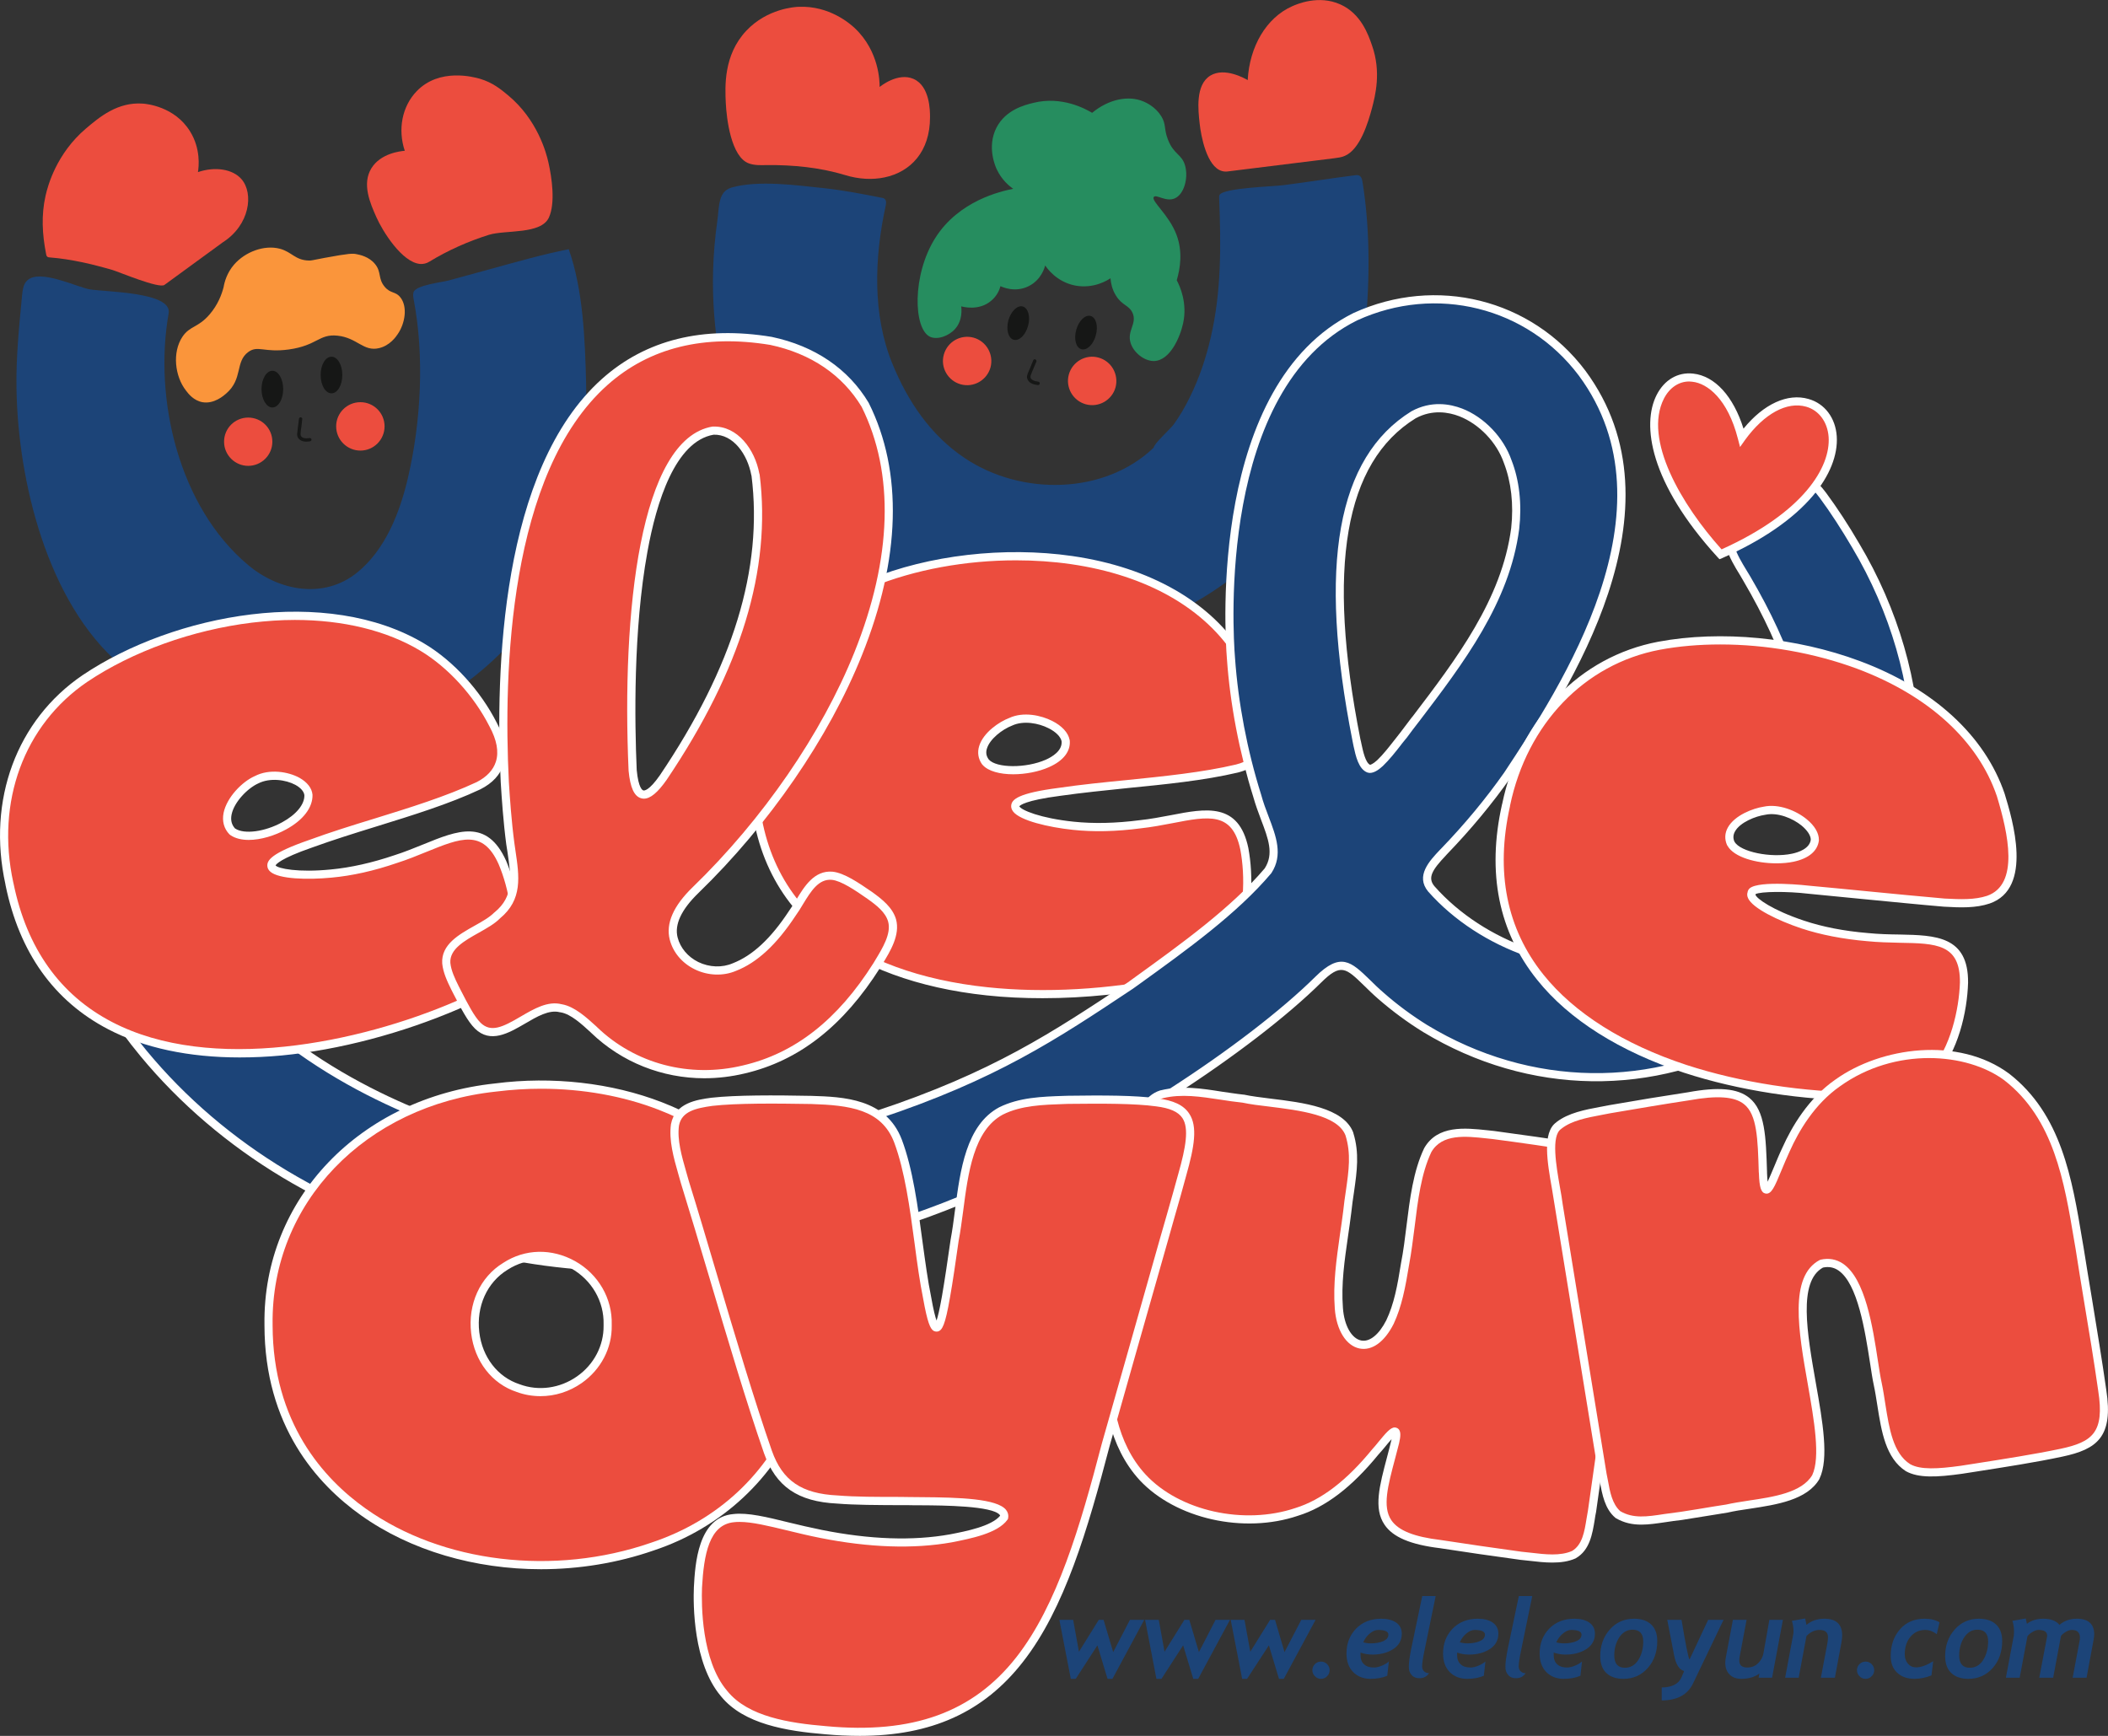
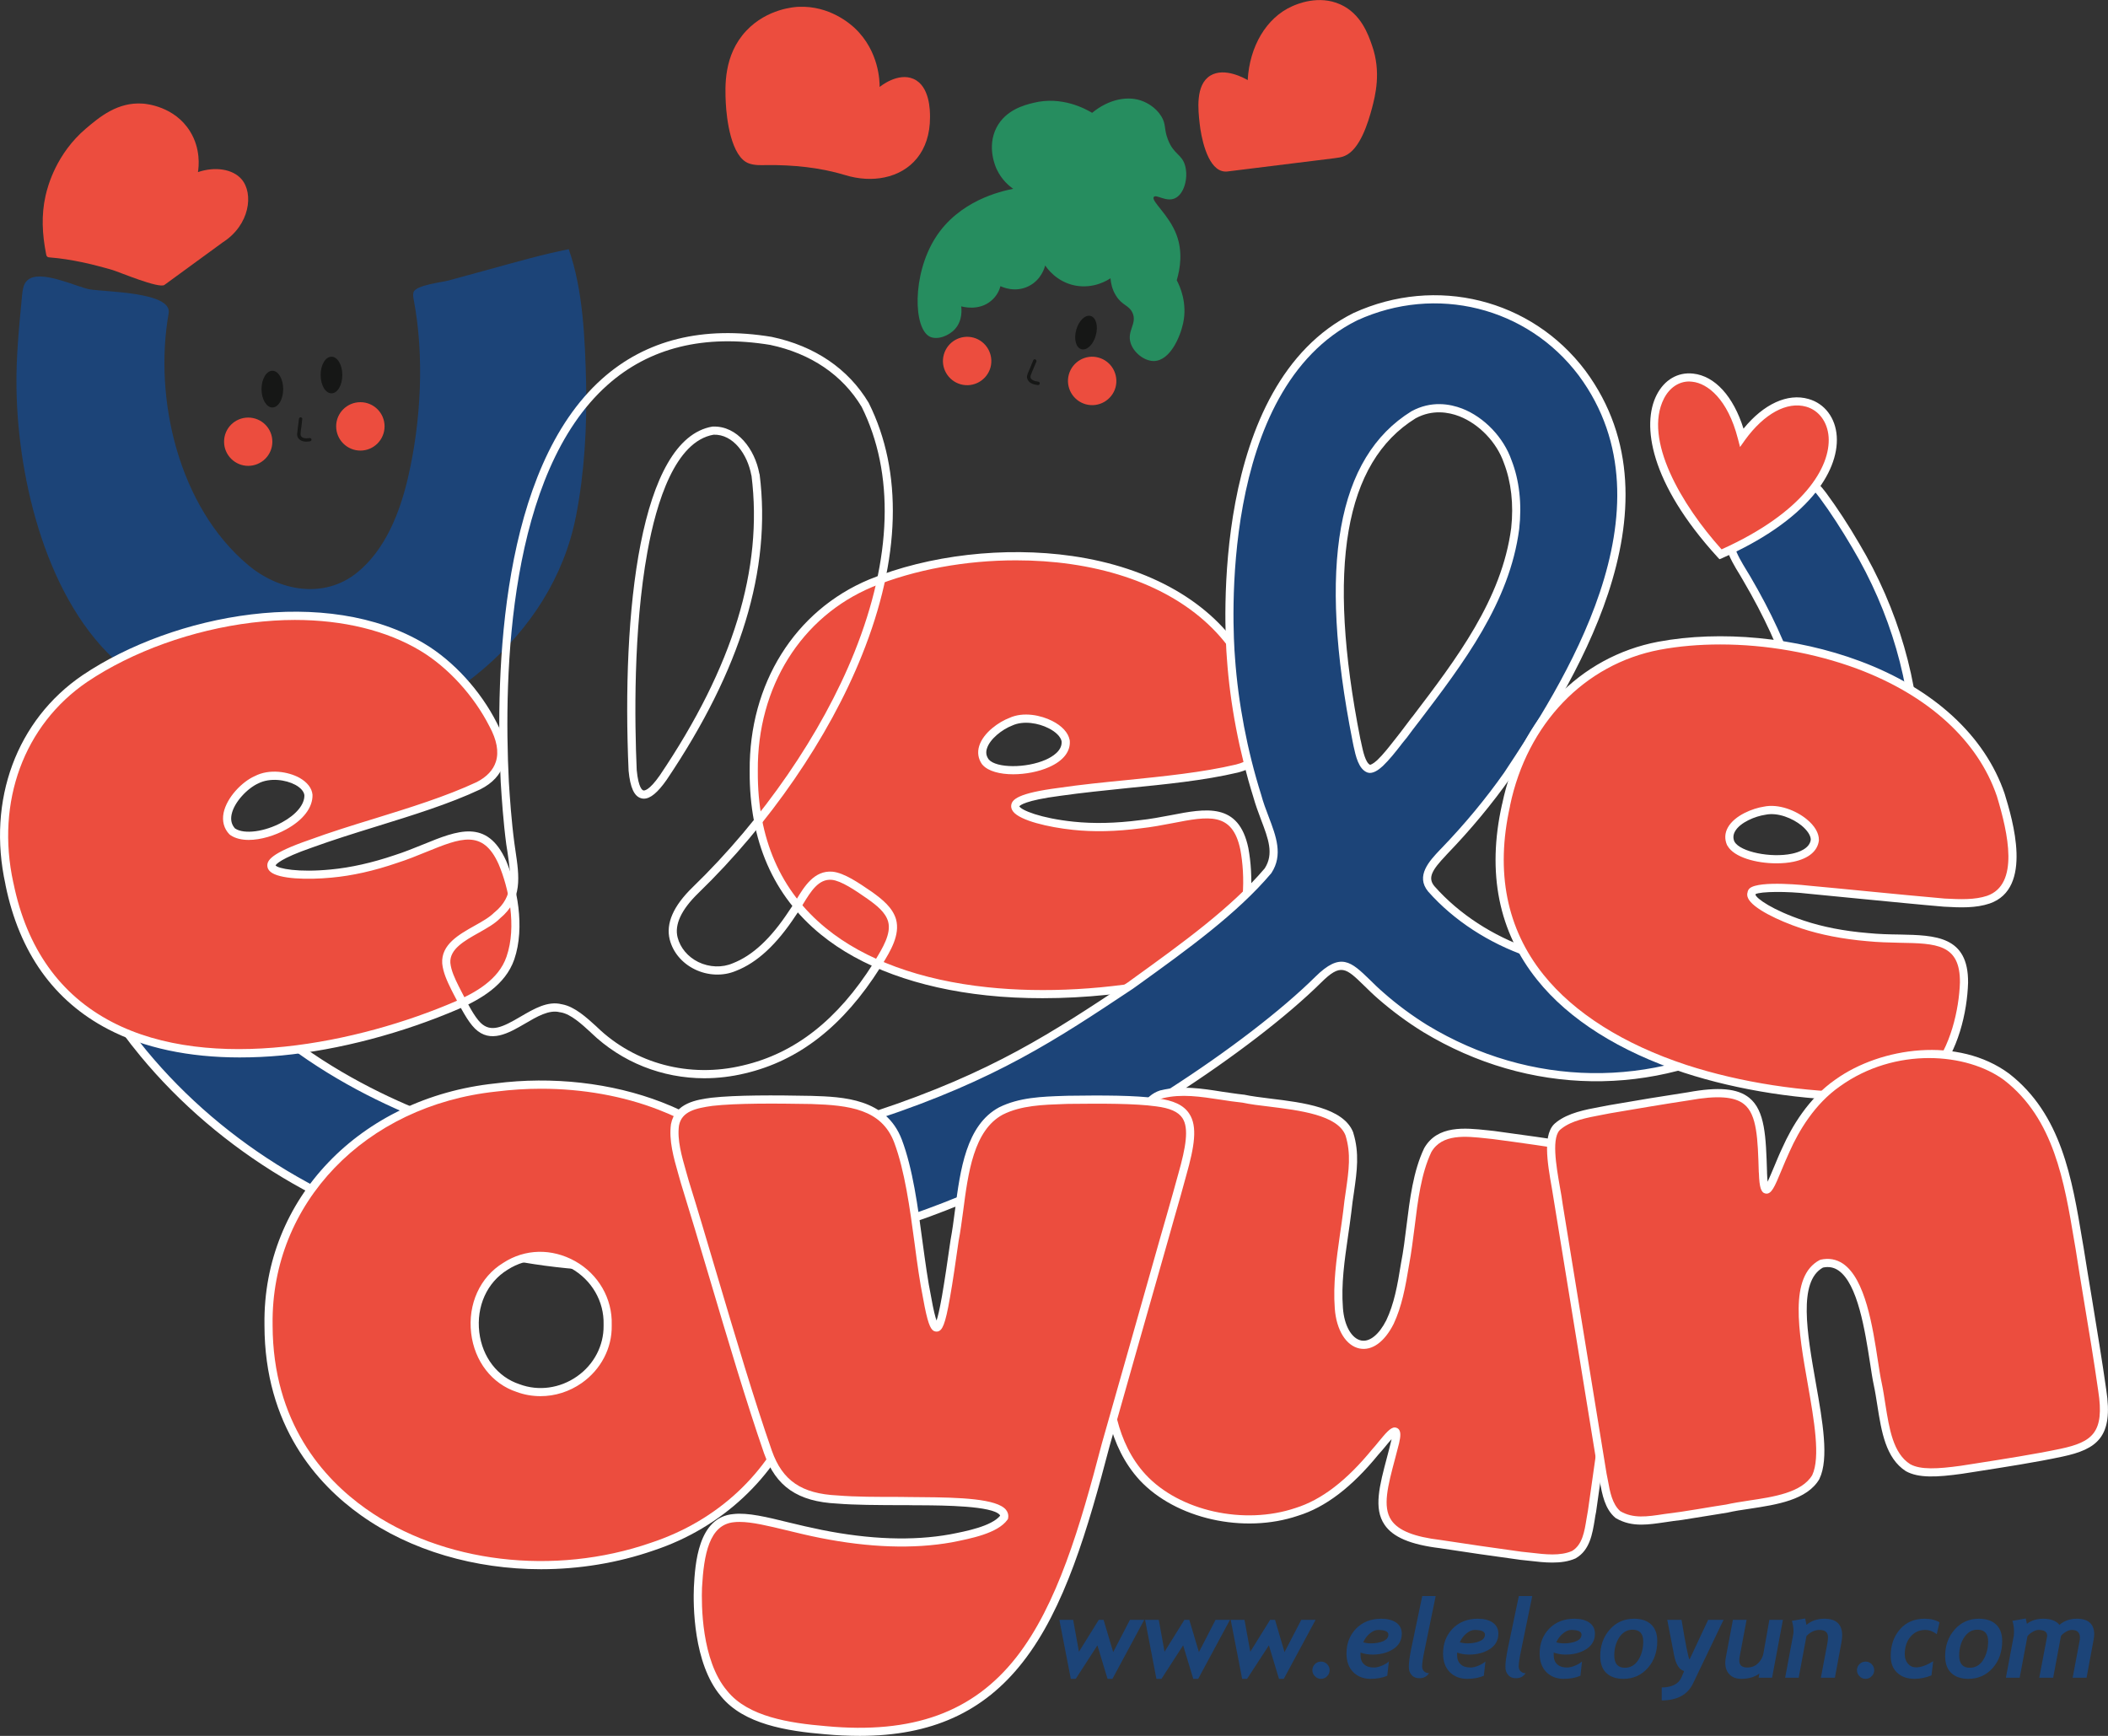
<svg xmlns="http://www.w3.org/2000/svg" xml:space="preserve" width="256.412mm" height="211.168mm" version="1.1" style="shape-rendering:geometricPrecision; text-rendering:geometricPrecision; image-rendering:optimizeQuality; fill-rule:evenodd; clip-rule:evenodd" viewBox="0 0 17113 14093">
  <rect x="0" y="0" width="17113" height="14093" fill="#333333" stroke="none" />
  <defs>
    <style type="text/css">
   
    .fil1 {fill:#161716;fill-rule:nonzero}
    .fil3 {fill:#1C4478;fill-rule:nonzero}
    .fil2 {fill:#268D5F;fill-rule:nonzero}
    .fil0 {fill:#EC4D3E;fill-rule:nonzero}
    .fil5 {fill:#FA953B;fill-rule:nonzero}
    .fil4 {fill:white;fill-rule:nonzero}
   
  </style>
  </defs>
  <g id="Layer_x0020_1">
    <g id="_2020151997104">
      <path class="fil0" d="M7662 2879c-29,104 33,212 137,241 105,29 213,-33 242,-137 28,-105 -33,-213 -138,-242 -104,-28 -212,33 -241,138z" />
      <path class="fil0" d="M8677 3040c-29,105 33,213 137,242 105,29 213,-33 242,-137 28,-105 -33,-213 -138,-242 -104,-29 -212,33 -241,137z" />
-       <path class="fil1" d="M8186 2601c-20,75 -1,145 43,157 44,13 97,-38 117,-113 21,-74 1,-144 -43,-157 -44,-12 -96,39 -117,113z" />
+       <path class="fil1" d="M8186 2601z" />
      <path class="fil1" d="M8737 2678c-21,75 -2,145 42,157 45,12 97,-38 117,-113 21,-74 2,-145 -42,-157 -44,-12 -97,39 -117,113z" />
      <path class="fil1" d="M8387 2927c-9,22 -18,44 -27,66 -5,11 -9,22 -14,33 -4,10 -8,20 -9,31 -1,20 11,38 26,49 18,13 40,17 61,20 7,1 14,-2 17,-10 2,-7 -3,-16 -10,-17 -28,-4 -77,-14 -63,-53 6,-18 14,-36 22,-54 8,-19 16,-39 24,-58 2,-7 -4,-15 -10,-17 -8,-2 -14,3 -17,10z" />
      <path class="fil2" d="M8389 835c-71,17 -224,56 -299,200 -81,157 -8,320 2,340 39,84 100,134 133,158 -99,19 -442,96 -633,400 -189,301 -177,737 -42,801 58,27 152,-5 204,-64 62,-70 52,-163 49,-183 12,3 143,40 243,-45 50,-41 69,-93 76,-119 12,6 118,56 229,0 103,-51 130,-153 134,-168 14,21 91,133 243,163 153,29 266,-45 287,-59 3,36 12,89 44,140 50,82 106,77 135,141 39,87 -46,144 -16,243 24,79 110,148 189,148 133,-2 215,-199 238,-308 35,-162 -25,-297 -52,-348 28,-95 50,-231 -2,-369 -62,-165 -209,-274 -184,-307 19,-25 101,45 173,10 73,-35 107,-162 82,-260 -26,-100 -93,-91 -141,-217 -34,-88 -12,-121 -54,-189 -48,-77 -123,-110 -141,-118 -126,-55 -289,-18 -420,91 -53,-32 -247,-139 -477,-81z" />
      <path class="fil0" d="M7181 1440c210,-44 370,-208 369,-490 0,-48 0,-252 -135,-310 -125,-54 -266,59 -274,66 0,-42 -2,-289 -202,-478 -39,-36 -205,-183 -455,-173 -30,1 -256,14 -426,195 -185,197 -172,453 -166,585 6,125 42,441 189,492 45,16 95,14 143,13 213,-2 432,19 636,81 110,34 222,40 321,19z" />
      <path class="fil0" d="M9919 1388c-122,-35 -169,-282 -180,-385 -12,-108 -36,-314 86,-389 117,-72 285,25 304,36 15,-272 150,-505 360,-599 36,-16 215,-96 393,-15 166,75 225,242 256,332 77,217 26,410 0,510 -32,119 -97,334 -220,387 -28,13 -60,16 -90,20 -288,36 -576,71 -864,107 -16,2 -31,0 -45,-4z" />
-       <path class="fil3" d="M5899 1541c-69,49 -62,156 -76,255 -19,132 -30,265 -34,399 -25,957 331,1898 1106,2488 122,92 252,175 388,245 406,210 866,316 1321,291 665,-37 1304,-360 1752,-853 401,-441 645,-1012 716,-1603 49,-413 56,-875 -11,-1286 -3,-20 -9,-44 -28,-52 -11,-5 -23,-4 -35,-2 -193,24 -386,56 -579,80 -73,11 -489,21 -519,80 -3,6 -3,13 -3,19 15,383 20,756 -67,1133 -39,170 -95,338 -173,494 -37,76 -80,149 -129,217 -24,34 -162,157 -162,188 -400,383 -1074,393 -1534,85 -278,-186 -462,-460 -587,-765 -165,-401 -146,-866 -55,-1283 4,-19 7,-43 -8,-56 -7,-7 -17,-9 -27,-10 -155,-31 -312,-61 -469,-78 -223,-23 -526,-66 -746,-5 -16,5 -29,11 -41,19z" />
      <path class="fil0" d="M8002 6188c118,135 675,53 649,-176 -25,-123 -284,-227 -446,-152 -118,45 -297,194 -207,324l4 4zm-1883 68c-5,-663 330,-1263 951,-1521 914,-376 2431,-324 2998,598 160,273 408,796 -28,907 -439,103 -975,120 -1438,189 -222,28 -358,67 -360,115 -8,60 208,133 471,160 179,19 364,11 543,-12 408,-43 755,-236 846,199 44,238 34,561 -94,781 -104,177 -311,248 -505,291 -1370,288 -3394,91 -3384,-1699l0 -8z" />
      <path class="fil4" d="M8025 6163l2 3c62,71 303,72 462,2 52,-23 137,-73 129,-151 -8,-36 -47,-76 -106,-105 -80,-41 -203,-64 -294,-22 -84,32 -183,111 -206,187 -10,31 -6,59 13,86zm200 123c-106,0 -202,-24 -248,-76l-6 -7c-30,-44 -38,-94 -22,-146 34,-111 164,-198 244,-228 116,-54 261,-21 349,24 78,39 130,95 141,153l1 2c10,90 -50,168 -168,220 -83,37 -191,58 -291,58zm24 -1737c-409,0 -823,75 -1167,216 -578,242 -935,813 -930,1491l0 8c-3,542 183,970 554,1272 313,256 766,422 1310,479 463,49 988,19 1480,-84 172,-38 383,-104 483,-276 130,-222 130,-547 90,-758 -64,-308 -258,-271 -551,-214 -83,16 -168,32 -259,42 -198,26 -383,30 -550,12 -199,-21 -427,-75 -484,-148 -15,-19 -17,-37 -16,-48 3,-50 54,-102 389,-145 175,-26 366,-45 549,-63 303,-31 615,-62 886,-126 101,-25 165,-75 197,-150 61,-146 -5,-391 -191,-707 -250,-408 -728,-681 -1345,-770 -145,-21 -295,-31 -445,-31zm217 3555c-156,0 -310,-7 -457,-23 -556,-59 -1022,-230 -1345,-494 -387,-315 -581,-761 -578,-1324l0 -7c-5,-705 367,-1300 971,-1552 482,-198 1097,-269 1647,-190 636,92 1131,377 1392,801 200,341 265,599 195,768 -40,94 -121,158 -242,189 -276,65 -591,96 -895,126 -183,19 -372,38 -547,63 -286,37 -327,78 -332,85 15,31 171,97 441,125 162,17 342,13 535,-12 89,-9 173,-26 255,-41 283,-55 550,-106 628,266 42,223 41,567 -97,804 -114,195 -342,267 -527,307 -342,72 -701,109 -1044,109z" />
      <path class="fil3" d="M14182 4699c340,581 504,1101 492,1554l880 0c1,-41 1,-82 1,-124l-1 -7c-2,-568 -176,-1169 -490,-1694 -87,-149 -176,-286 -265,-406 -71,-96 -156,-178 -293,-128 -155,65 -337,204 -424,323 -105,146 -11,299 71,434 10,16 20,32 29,48z" />
      <path class="fil4" d="M14707 6220l814 0c1,-33 1,-62 0,-90l0 -8c-2,-562 -175,-1157 -485,-1677 -87,-148 -175,-284 -263,-403 -76,-102 -145,-157 -255,-117 -149,62 -325,196 -409,311 -92,128 -9,265 72,398 10,16 20,32 29,48l0 0c334,570 501,1087 497,1538zm879 66l-946 0 0 -34c13,-446 -151,-963 -487,-1536 -9,-16 -19,-32 -28,-48 -84,-136 -187,-307 -70,-471 90,-123 278,-267 439,-334 158,-58 256,38 332,140 89,121 179,258 267,409 316,529 492,1136 495,1710l0 7c0,37 0,77 -1,125l-1 32z" />
      <path class="fil3" d="M11492 5839c-33,43 -65,86 -97,128 -14,18 -29,37 -44,56 -47,60 -96,123 -148,172 -37,35 -68,50 -89,46l-3 -1c-54,-22 -75,-120 -90,-191 -3,-15 -6,-29 -9,-41 -279,-1411 -127,-2275 464,-2641 147,-81 289,-55 382,-19 171,67 321,223 382,399 61,158 82,346 60,544 -77,588 -448,1076 -808,1548zm2217 2232l0 -399c-126,57 -262,100 -410,128 -560,129 -1267,-117 -1680,-584 -79,-96 -7,-186 95,-294l7 -8c194,-200 368,-410 518,-624 462,-699 1423,-2154 605,-3261 -430,-569 -1186,-758 -1841,-458 -1150,572 -1028,2549 -1010,2772 26,370 100,756 213,1118 17,63 40,123 62,181 60,158 112,295 26,427 -273,323 -680,617 -1074,901l-45 32c-617,410 -1104,734 -2055,1049 -588,190 -2115,575 -3577,50 -639,-237 -1778,-807 -2235,-1961 -29,-72 -54,-146 -77,-222 -137,87 -289,151 -453,190 30,126 34,248 -5,386 -25,92 -74,172 -136,241 142,290 318,563 528,817 640,773 1557,1324 2583,1550 474,135 948,188 1400,188 1311,0 2434,-445 2821,-620 992,-372 2190,-1180 2732,-1716 183,-182 246,-121 397,25 32,32 70,68 113,106 113,99 234,188 360,266 845,512 1855,526 2700,39 161,-93 309,-200 442,-319l-1004 0z" />
      <path class="fil4" d="M11122 6209c4,0 24,-6 59,-38 49,-47 97,-109 144,-169l1 -1c15,-19 29,-37 43,-55 30,-40 62,-81 93,-123l4 -4c357,-469 726,-953 802,-1532 21,-192 0,-375 -59,-528 -58,-168 -201,-317 -363,-380 -86,-33 -218,-57 -354,17 -577,357 -724,1210 -448,2606 3,10 6,25 9,40 12,56 32,149 69,167zm-1 66c-5,0 -10,-1 -14,-2l-8 -2c-70,-28 -93,-132 -111,-215 -3,-15 -6,-28 -8,-40 -283,-1428 -126,-2303 478,-2677 161,-88 313,-60 412,-22 180,70 337,235 401,420 63,161 85,355 62,558 -78,597 -452,1088 -814,1564l-27 -20 27 20 -4 5c-32,41 -63,82 -93,123 -15,18 -29,36 -44,54l-1 2c-48,62 -98,125 -151,176 -40,37 -75,56 -105,56zm-10444 1466c139,280 312,546 514,790 635,767 1545,1314 2564,1539 437,124 905,187 1393,187 1295,0 2395,-431 2808,-617 989,-372 2182,-1176 2721,-1709 207,-205 291,-124 444,24 32,32 69,68 112,105 111,98 231,186 355,263 835,505 1832,520 2667,38 130,-75 254,-161 369,-257l-948 0 0 -381c-116,48 -240,85 -371,110 -570,131 -1290,-119 -1711,-595 -105,-127 11,-249 96,-339l7 -7c193,-200 366,-409 515,-621 457,-692 1410,-2134 605,-3222 -419,-557 -1160,-741 -1800,-448 -1130,562 -1009,2518 -991,2740 26,367 99,751 212,1110 17,63 39,122 61,179 61,160 118,311 23,457l-3 4c-275,326 -684,621 -1080,906l-45 32c-619,412 -1108,737 -2063,1054 -371,119 -1113,316 -1977,316 -515,0 -1073,-70 -1622,-267 -644,-239 -1793,-813 -2255,-1979 -24,-59 -45,-121 -65,-184 -123,73 -256,127 -395,163 27,131 23,246 -12,371 -23,85 -66,165 -128,238zm4471 2582c-494,0 -968,-63 -1409,-189 -1031,-228 -1955,-782 -2599,-1560 -210,-254 -389,-531 -532,-824l-10 -20 15 -17c63,-70 106,-146 129,-228 34,-123 35,-237 4,-370l-8 -32 32 -7c158,-37 307,-100 444,-186l37 -23 12 42c22,76 48,149 75,219 453,1142 1583,1707 2216,1942 1453,522 2971,139 3556,-50 947,-314 1432,-637 2047,-1045l44 -32c391,-282 796,-574 1066,-893 76,-118 29,-241 -30,-396 -22,-59 -45,-120 -63,-185 -113,-362 -188,-751 -214,-1123 -18,-226 -141,-2223 1028,-2805 670,-306 1444,-114 1882,468 833,1125 -137,2594 -604,3300 -151,215 -326,426 -521,628l-7 8c-111,117 -151,181 -93,250 405,458 1098,699 1647,573 144,-28 279,-70 404,-126l46 -21 0 417 1058 0 -65 58c-136,122 -287,230 -447,323 -856,493 -1878,478 -2734,-40 -128,-79 -250,-169 -365,-269 -44,-38 -81,-75 -114,-107 -150,-146 -190,-185 -351,-25 -544,538 -1747,1349 -2743,1723 -415,187 -1525,622 -2833,622z" />
      <path class="fil0" d="M14053 6851c87,151 655,193 680,-32 2,-123 -235,-275 -410,-237 -122,18 -335,119 -273,265l3 4zm-1826 -318c134,-646 582,-1165 1241,-1291 966,-179 2428,191 2775,1212 76,254 208,742 -101,850 -110,37 -239,31 -359,24 -315,-27 -763,-74 -1097,-105 -164,-20 -469,-29 -467,28 -24,57 167,172 414,255 169,56 349,87 527,102 408,43 789,-76 784,370 -7,242 -85,555 -256,744 -137,151 -352,178 -549,180 -1400,-3 -3300,-620 -2914,-2362l2 -7z" />
      <path class="fil4" d="M14080 6832l2 3c47,81 294,132 465,96 53,-11 144,-41 153,-114 0,-34 -28,-76 -75,-115 -70,-57 -193,-110 -295,-87 -78,11 -204,61 -245,135 -15,27 -17,54 -5,82zm341 177c-164,0 -343,-49 -396,-141l-5 -8c-21,-48 -18,-97 7,-142 56,-100 205,-156 291,-169 122,-26 264,32 349,102 65,53 100,113 99,169l0 3c-10,86 -83,147 -206,173 -42,9 -90,13 -139,13zm-456 -1777c-170,0 -336,14 -491,43 -611,116 -1076,601 -1215,1264l-1 8c-119,533 -27,993 272,1366 250,312 651,565 1161,733 436,142 950,222 1448,223 174,-1 391,-22 525,-170 172,-190 240,-508 247,-722 3,-314 -193,-318 -489,-323 -86,-2 -174,-4 -265,-13 -197,-17 -377,-52 -534,-104 -188,-63 -395,-163 -432,-245 -9,-20 -8,-36 -4,-47 1,-12 7,-23 16,-32 76,-69 483,-23 487,-22 133,12 285,27 439,42 230,22 468,46 657,62 129,7 245,11 345,-22 264,-92 172,-506 80,-809 -153,-451 -557,-819 -1135,-1035 -348,-129 -739,-197 -1111,-197zm1174 3703c-505,-1 -1026,-82 -1468,-226 -522,-172 -935,-432 -1192,-754 -313,-390 -409,-869 -286,-1422l2 -7c143,-691 629,-1195 1266,-1316 509,-95 1121,-36 1638,157 598,223 1015,606 1175,1077 64,210 233,768 -121,891 -113,38 -235,34 -372,26 -190,-16 -428,-40 -658,-62 -154,-15 -306,-30 -440,-43 -176,-21 -390,-19 -431,3l-1 4c6,31 141,127 393,211 152,51 327,85 519,101 89,9 176,11 260,12 287,6 558,11 554,392 -7,236 -80,561 -264,765 -151,167 -386,190 -574,191z" />
      <path class="fil0" d="M4933 10754c12,-426 -472,-706 -831,-473 -372,228 -317,850 105,989 343,128 731,-137 726,-508l0 -8zm-2753 -3c-13,-1045 816,-1813 1844,-1922 898,-116 1892,189 2340,989 573,1062 90,2354 -1068,2738 -1355,470 -3113,-170 -3116,-1796l0 -9z" />
      <path class="fil4" d="M4385 10230c-92,0 -183,26 -265,79 -166,102 -254,296 -229,507 24,202 149,364 326,422 154,58 329,34 468,-64 137,-96 217,-250 215,-411l0 -10c5,-187 -96,-362 -264,-456 -80,-45 -166,-67 -251,-67zm3 1105c-65,0 -131,-11 -193,-34 -201,-66 -343,-249 -370,-477 -28,-237 72,-456 260,-571 176,-115 394,-120 584,-14 189,106 303,304 297,515l0 9c3,182 -88,356 -243,465 -101,71 -218,107 -335,107zm4 -2496c-121,0 -243,8 -364,23 -1064,113 -1827,907 -1815,1889l0 9c2,788 412,1244 756,1488 620,441 1529,550 2316,277 541,-179 951,-562 1156,-1077 206,-519 167,-1107 -106,-1614 -207,-369 -547,-653 -985,-823 -292,-114 -623,-172 -958,-172zm0 3901c-534,0 -1058,-150 -1462,-438 -356,-253 -782,-726 -783,-1542l0 -9c-13,-1016 775,-1839 1873,-1955 464,-60 946,-5 1354,153 452,175 805,470 1019,853 283,525 323,1133 110,1670 -209,526 -645,933 -1197,1116 -294,102 -606,152 -914,152z" />
      <path class="fil0" d="M8989 11070c5,-214 38,-443 76,-720 54,-363 102,-759 163,-1122 36,-195 85,-306 203,-344 215,-53 438,12 661,36 249,53 770,44 863,287 63,206 8,384 -18,633 -34,272 -88,523 -68,781 23,314 259,421 415,113 66,-141 92,-289 123,-476 58,-298 57,-655 184,-920 107,-189 350,-141 535,-123 217,29 490,68 698,101 163,37 407,36 454,228 16,82 3,184 -9,278 -81,581 -262,1869 -345,2449 -25,129 -30,283 -147,350 -126,58 -289,23 -430,10 -195,-27 -447,-63 -654,-95 -627,-75 -485,-358 -367,-827 44,-196 -82,-8 -159,77 -167,204 -381,408 -639,489 -417,140 -958,35 -1252,-281 -226,-245 -293,-592 -287,-917l0 -7z" />
      <path class="fil4" d="M11323 11589c6,0 12,2 19,5 36,18 28,70 16,123 -11,44 -22,86 -33,127 -58,218 -104,389 -30,498 57,84 184,135 402,161 193,30 444,66 655,95 23,2 49,5 75,8 118,14 239,28 335,-14 84,-50 101,-158 118,-264 4,-21 7,-42 11,-63 83,-581 264,-1863 345,-2447 11,-84 25,-190 9,-268 -33,-133 -184,-159 -331,-184 -34,-5 -66,-11 -97,-18 -221,-34 -494,-74 -696,-100 -17,-2 -36,-4 -55,-6 -168,-18 -359,-39 -446,111 -83,175 -110,395 -136,608 -13,101 -26,206 -44,303 -32,194 -60,342 -126,484 -75,148 -176,220 -277,200 -109,-22 -188,-149 -201,-324 -15,-202 13,-396 42,-602 9,-60 18,-123 26,-186 6,-60 14,-115 22,-168 24,-168 43,-301 -3,-450 -64,-166 -372,-203 -619,-234 -80,-9 -156,-19 -217,-32 -59,-6 -119,-15 -177,-24 -164,-25 -319,-49 -470,-12 -93,30 -142,117 -179,318 -39,229 -73,474 -105,711 -19,136 -38,277 -58,410l-4 32c-36,258 -67,480 -72,683l0 8c-5,264 39,635 279,894 275,296 798,412 1216,271 211,-66 415,-222 624,-478 16,-17 32,-37 50,-59 58,-70 96,-117 132,-117zm1279 1097c-61,0 -124,-7 -183,-14 -25,-3 -50,-6 -75,-8 -213,-29 -464,-65 -656,-95 -237,-29 -380,-89 -448,-190 -91,-133 -41,-318 21,-552 10,-40 22,-82 32,-126 2,-6 3,-12 4,-17 -18,20 -40,46 -55,65 -17,20 -35,42 -51,59 -216,265 -430,429 -654,498 -440,149 -992,25 -1285,-289 -254,-276 -302,-664 -296,-941l0 -7c5,-207 36,-431 72,-691l4 -33c20,-133 39,-273 58,-409 33,-237 66,-483 105,-714 37,-195 87,-325 225,-370l3 0c165,-41 334,-15 497,11 58,8 118,18 176,24l3 0c59,13 134,22 213,32 266,32 596,73 674,276l0 2c51,164 30,311 6,480 -8,53 -16,107 -22,166 -8,65 -17,128 -26,189 -29,202 -57,392 -42,587 10,142 70,248 148,264 69,14 145,-48 204,-164 63,-133 90,-277 120,-466 19,-96 31,-195 44,-300 27,-219 55,-445 143,-630l1 -2c108,-188 331,-164 511,-145 19,2 38,4 56,6 203,27 477,66 700,101l2 0c29,7 61,12 94,18 152,26 341,58 385,235 18,90 3,201 -8,291 -81,585 -262,1866 -345,2449 -5,21 -8,42 -11,63 -19,115 -40,246 -152,311l-3 2c-58,26 -123,34 -189,34z" />
      <path class="fil0" d="M12657 9135c109,-84 273,-101 411,-130 191,-33 435,-73 639,-105 586,-106 589,124 605,623 12,309 87,17 188,-192 94,-211 235,-412 420,-540 385,-274 989,-330 1371,-47 429,334 505,877 591,1390 59,373 131,779 184,1154 54,350 -50,447 -331,506 -253,54 -557,98 -812,139 -193,27 -339,35 -434,-18 -194,-124 -192,-433 -246,-680 -56,-263 -102,-1058 -455,-975 -399,210 127,1369 -47,1731 -121,207 -494,204 -723,256 -127,21 -255,43 -369,60 -210,23 -366,78 -515,-11 -89,-76 -100,-212 -125,-328 -83,-505 -251,-1546 -356,-2188 -25,-198 -123,-557 1,-642l3 -3z" />
      <path class="fil4" d="M13154 12269c104,61 216,45 357,23 42,-6 87,-12 134,-18 84,-13 178,-28 272,-44l96 -15c53,-12 116,-22 182,-32 202,-30 432,-64 517,-207 68,-145 15,-446 -36,-738 -76,-430 -154,-875 96,-1008l8 -3c66,-15 127,-4 181,32 182,123 242,512 285,795 11,70 20,130 30,174 12,57 21,117 30,175 31,194 62,396 201,484 83,47 225,39 412,13 39,-6 80,-13 122,-19 222,-35 475,-74 688,-119 257,-55 357,-132 305,-468 -34,-240 -76,-493 -117,-739 -23,-138 -46,-280 -67,-416l-10 -58c-82,-490 -166,-998 -569,-1311 -305,-226 -887,-270 -1332,48 -208,144 -337,366 -409,527 -24,51 -47,107 -68,157 -56,135 -81,196 -129,188 -36,-7 -50,-47 -54,-165l-1 -9c-8,-271 -14,-467 -119,-551 -77,-63 -219,-73 -446,-32 -186,28 -425,68 -640,105 -23,5 -47,9 -73,14 -117,22 -238,45 -321,109l-6 5c-82,55 -40,297 -9,474 9,49 17,96 22,136 39,240 88,538 137,842 82,506 167,1029 219,1344 4,17 7,37 11,56 17,96 36,194 101,251zm171 109c-72,0 -140,-13 -208,-53l-4 -3c-85,-72 -106,-189 -125,-292 -4,-19 -7,-38 -11,-56 -52,-316 -137,-839 -219,-1346 -50,-304 -98,-601 -137,-842 -6,-40 -14,-86 -22,-135 -38,-215 -80,-458 35,-539l3 -3c96,-74 232,-100 351,-122 25,-5 49,-9 73,-14 217,-38 456,-77 641,-105 250,-46 404,-32 499,45 128,104 135,313 144,601l0 8c1,32 3,55 5,72 15,-32 34,-78 51,-118 21,-50 44,-107 69,-159 75,-168 211,-401 431,-553 368,-263 997,-353 1410,-47 424,330 510,850 594,1354l10 58c21,135 45,278 68,416 40,245 82,499 116,739 59,382 -74,482 -357,542 -214,46 -468,85 -691,120 -42,7 -83,13 -122,19 -207,29 -355,36 -457,-21 -164,-106 -198,-322 -231,-531 -9,-57 -18,-116 -30,-171 -10,-46 -19,-107 -30,-178 -40,-256 -99,-643 -257,-750 -37,-25 -78,-33 -125,-23 -203,113 -129,531 -58,936 56,316 108,615 30,778l-1 3c-100,171 -348,208 -565,241 -65,9 -127,19 -179,31l-98 16c-95,15 -189,31 -274,44 -48,5 -91,12 -133,18 -69,10 -134,20 -196,20z" />
      <path class="fil0" d="M14140 3552c590,-814 1394,255 -172,948 -1183,-1294 -85,-1952 172,-948z" />
      <path class="fil4" d="M13713 3097c-85,0 -160,51 -205,139 -169,332 143,863 468,1224 666,-300 886,-668 869,-913 -9,-121 -78,-215 -181,-245 -157,-45 -342,56 -497,269l-41 58 -18 -69c-82,-319 -245,-448 -370,-461 -8,-1 -17,-2 -25,-2zm246 1443l-16 -17c-551,-604 -617,-1076 -494,-1317 62,-122 172,-187 296,-173 177,19 327,185 409,447 164,-201 358,-290 528,-241 131,37 219,153 229,303 10,152 -58,323 -193,482 -162,191 -410,362 -737,507l-22 9z" />
      <path class="fil0" d="M1819 3586c0,108 88,196 196,196 108,0 196,-88 196,-196 0,-109 -88,-196 -196,-196 -108,0 -196,87 -196,196z" />
      <path class="fil0" d="M2729 3461c0,109 88,197 197,197 108,0 196,-88 196,-197 0,-108 -88,-196 -196,-196 -109,0 -197,88 -197,196z" />
      <path class="fil1" d="M2603 3044c0,83 39,149 88,149 49,0 88,-66 88,-149 0,-82 -39,-148 -88,-148 -49,0 -88,66 -88,148z" />
      <path class="fil1" d="M2123 3159c0,82 40,149 88,149 49,0 88,-67 88,-149 0,-82 -39,-149 -88,-149 -48,0 -88,67 -88,149z" />
      <path class="fil1" d="M2427 3401c-3,24 -6,47 -9,70 -1,12 -3,24 -4,37 -2,11 -3,21 0,32 4,19 19,32 36,39 20,9 43,7 65,4 7,-1 14,-6 14,-14 0,-6 -7,-14 -14,-13 -18,2 -37,5 -54,-2 -15,-5 -22,-17 -21,-32 1,-20 4,-40 7,-59l7 -62c1,-7 -7,-13 -13,-13 -9,0 -13,6 -14,13z" />
-       <path class="fil5" d="M1815 2332c-15,58 -46,142 -113,220 -94,110 -161,92 -221,182 -84,126 -62,321 29,437 20,27 63,81 133,94 95,17 175,-54 195,-72 135,-118 70,-256 177,-335 79,-58 128,7 330,-21 231,-32 244,-128 395,-112 161,17 210,132 338,101 88,-21 138,-94 151,-114 60,-87 81,-222 22,-297 -40,-52 -80,-29 -129,-88 -55,-67 -24,-118 -77,-183 -49,-61 -125,-76 -152,-81 -30,-6 -56,-7 -256,30 -110,21 -111,23 -130,22 -112,-3 -137,-70 -236,-96 -127,-33 -281,26 -370,128 -59,68 -79,143 -86,185z" />
      <path class="fil0" d="M1335 2313c158,-115 316,-231 474,-346 219,-140 252,-396 152,-512 -71,-83 -215,-105 -354,-58 7,-43 24,-190 -65,-332 -125,-201 -353,-222 -382,-224 -205,-15 -352,109 -462,202 -240,204 -310,465 -328,545 -36,159 -27,315 4,473 1,8 3,16 9,22 6,6 16,7 24,7 173,14 341,54 507,102 50,15 377,153 421,121z" />
-       <path class="fil0" d="M3413 2143c-150,-10 -310,-272 -357,-379 -50,-112 -120,-270 -41,-398 75,-122 236,-139 271,-142 -58,-173 -22,-361 97,-484 184,-191 463,-115 512,-101 105,31 171,86 229,134 240,199 311,469 328,545 28,124 58,329 4,448 -64,139 -351,99 -486,140 -169,53 -333,126 -484,218 -24,15 -48,20 -73,19z" />
      <path class="fil3" d="M222 2276c-7,6 -13,14 -18,22 -18,30 -21,66 -25,101 -24,254 -50,505 -45,760 12,745 250,1734 845,2240 161,137 442,339 840,465 504,160 938,115 1160,76 212,-61 581,-197 945,-509 381,-326 655,-747 752,-1241 69,-352 90,-728 82,-1086 -9,-347 -24,-751 -141,-1081 -213,42 -438,107 -650,165 -108,30 -216,59 -325,89 -55,15 -265,37 -285,95 -6,20 -2,42 2,63 87,458 59,986 -46,1439 -65,282 -184,591 -417,777 -268,214 -630,148 -882,-64 -562,-471 -768,-1346 -645,-2043 31,-175 -513,-173 -641,-195 -107,-19 -404,-168 -506,-73z" />
      <path class="fil0" d="M1890 6753c163,110 620,-78 614,-298 -11,-125 -265,-205 -423,-124 -134,60 -322,286 -195,419l4 3zm-1814 419c-140,-640 63,-1289 613,-1663 729,-491 1962,-723 2742,-253 239,143 450,386 573,627 115,212 83,393 -119,496 -406,190 -928,312 -1363,471 -205,71 -325,134 -318,180 5,60 226,87 485,62 177,-16 355,-60 524,-118 389,-123 685,-373 866,29 94,221 146,536 65,775 -66,191 -250,301 -429,380 -1274,552 -3282,758 -3637,-979l-2 -7z" />
      <path class="fil4" d="M1910 6727c73,48 240,26 380,-51 116,-63 183,-146 181,-220 -3,-29 -29,-60 -73,-84 -78,-42 -206,-60 -301,-12 -87,39 -197,152 -217,253 -9,45 0,82 28,113l2 1zm109 92c-57,0 -108,-12 -147,-38l-10 -8c-44,-46 -60,-106 -47,-173 26,-127 151,-254 253,-299 119,-62 272,-36 362,13 64,36 102,84 107,138 3,103 -75,206 -215,282 -91,50 -205,85 -303,85zm374 -1786c-113,0 -229,8 -348,22 -483,59 -970,234 -1337,481 -513,349 -743,973 -600,1629l2 8c108,526 377,904 799,1124 804,419 2007,171 2793,-169 157,-70 346,-174 410,-361 85,-246 18,-558 -64,-751 -128,-287 -310,-212 -586,-100 -76,31 -154,63 -239,90 -186,64 -365,104 -531,119 -196,19 -426,12 -496,-47 -18,-15 -24,-32 -25,-43 -7,-49 30,-109 340,-216 166,-61 348,-118 525,-172 288,-89 585,-181 835,-298 81,-42 133,-97 155,-166 25,-80 7,-176 -52,-285 -127,-250 -336,-479 -560,-614 -274,-165 -628,-251 -1021,-251zm-446 3552c-413,0 -778,-77 -1069,-229 -441,-230 -721,-623 -833,-1170l-1 -7c-150,-683 91,-1334 627,-1698 742,-499 1984,-731 2777,-254 235,141 453,381 585,641 67,124 86,237 56,335 -27,86 -90,155 -189,205 -255,120 -555,212 -845,302 -175,54 -357,111 -522,171 -260,90 -292,137 -296,145 21,26 184,59 448,33 161,-15 335,-54 518,-116 82,-26 159,-58 234,-88 277,-113 517,-211 672,134 87,205 156,536 66,800 -73,211 -277,324 -446,400 -464,200 -976,335 -1442,380 -117,11 -230,16 -340,16z" />
-       <path class="fil0" d="M6132 3850c-34,-181 -162,-361 -342,-354 -587,98 -706,1590 -654,2758 24,255 115,249 248,59 547,-812 853,-1632 750,-2456l-2 -7zm-1579 4336c-226,-59 -480,330 -674,141 -63,-62 -125,-190 -185,-306 -32,-64 -64,-133 -71,-202 -13,-200 295,-266 414,-388 187,-154 140,-344 106,-581 -20,-156 -35,-335 -45,-501 -100,-1992 379,-3874 2162,-3581 319,67 595,237 764,519 595,1192 -288,2884 -1378,3940 -106,103 -214,247 -177,392 54,210 303,315 494,232 166,-64 320,-210 470,-437 86,-115 155,-319 323,-304 86,9 200,87 306,160 73,53 154,114 180,203 33,121 -59,257 -123,363 -297,471 -649,746 -1081,846 -430,104 -891,-7 -1216,-320 -76,-71 -169,-158 -263,-175l-6 -1z" />
      <path class="fil4" d="M5793 3529c-311,54 -464,546 -537,950 -116,638 -104,1385 -87,1773 14,147 47,164 54,165 6,2 45,5 134,-123 595,-882 838,-1678 744,-2431l-2 -7c-31,-166 -145,-332 -306,-327zm-566 2955c-7,0 -14,-1 -21,-3 -57,-15 -90,-86 -103,-224 -57,-1287 91,-2695 681,-2794l4 0c199,-7 340,186 376,380l3 10c96,771 -151,1581 -755,2478 -73,104 -132,153 -185,153zm-667 1669l5 1c101,19 198,108 276,179l4 4c311,301 754,417 1186,313 422,-98 769,-370 1060,-831l15 -25c58,-96 131,-214 104,-312 -22,-76 -92,-131 -168,-185 -99,-69 -212,-146 -289,-154 -108,-10 -171,95 -233,196 -20,34 -40,66 -61,95 -154,234 -312,381 -484,448 -103,44 -229,40 -336,-13 -102,-50 -176,-138 -202,-241 -33,-130 29,-273 186,-425 569,-551 1048,-1247 1313,-1907 307,-765 327,-1454 59,-1993 -156,-259 -412,-433 -742,-503 -536,-88 -981,22 -1322,326 -801,715 -845,2325 -800,3222 8,128 21,319 45,498 3,19 5,38 8,56 32,215 60,401 -125,554 -43,44 -106,79 -173,117 -116,65 -237,133 -230,244 6,62 37,128 68,190l20 39c52,101 106,207 158,258 84,81 179,35 325,-51 108,-63 220,-129 333,-100zm1159 601c-342,0 -671,-129 -920,-369l-3 -3c-72,-66 -160,-148 -243,-163l-8 -1c-87,-23 -187,36 -284,93 -131,76 -279,163 -405,40 -60,-59 -116,-169 -171,-275l-20 -39c-34,-69 -68,-141 -75,-215 -10,-154 136,-235 264,-307 63,-35 122,-69 159,-107l3 -2c157,-130 134,-282 103,-494 -3,-19 -6,-38 -9,-57 -24,-182 -37,-374 -45,-504 -45,-908 1,-2541 822,-3275 356,-318 820,-433 1378,-341 350,74 622,259 787,535l1 2c278,557 259,1265 -56,2048 -268,669 -752,1373 -1328,1931 -138,134 -195,256 -168,360 22,85 83,157 167,199 90,44 195,48 282,10 159,-62 308,-200 455,-424 20,-28 39,-58 59,-91 65,-107 146,-241 295,-228 95,10 210,89 321,165 83,60 166,126 194,221 35,127 -46,259 -111,365l-16 26c-301,477 -661,758 -1101,861 -109,26 -219,39 -327,39z" />
      <path class="fil0" d="M5877 13747c-175,-206 -222,-574 -211,-860 13,-229 46,-542 292,-562 165,-19 418,72 707,128 343,69 711,98 1053,37 149,-30 360,-71 433,-171 32,-149 -605,-126 -773,-132 -212,-1 -418,0 -581,-13 -274,-13 -464,-106 -563,-385 -223,-640 -475,-1553 -674,-2191 -41,-151 -101,-319 -80,-467 28,-148 183,-170 301,-186 207,-23 541,-20 806,-15 265,9 586,25 703,334 136,360 160,899 236,1272 29,158 54,248 79,241 24,-4 48,-96 75,-249 22,-124 45,-288 70,-458 67,-354 56,-879 376,-1051 166,-82 363,-84 546,-90 256,-3 535,-5 717,20 309,39 319,199 210,585 -41,150 -94,331 -150,530 -155,545 -317,1116 -472,1663 -372,1421 -735,2464 -2274,2320 -281,-23 -639,-70 -822,-294l-4 -6z" />
      <path class="fil4" d="M6005 12356c-15,0 -30,0 -43,2 -206,17 -248,265 -263,531 -5,134 -6,590 203,837l4 5c169,206 499,258 799,283 704,66 1195,-112 1546,-560 332,-424 518,-1062 694,-1735l210 -739c88,-311 176,-622 262,-925 18,-62 35,-123 52,-181 36,-126 70,-246 98,-349 59,-209 87,-365 32,-448 -34,-51 -102,-81 -214,-95 -174,-24 -436,-23 -713,-20l-31 1c-173,6 -351,11 -500,86 -237,127 -282,475 -322,783 -12,86 -22,168 -37,244 -23,161 -47,330 -70,458 -39,225 -63,268 -100,276 -11,2 -23,0 -34,-6 -26,-17 -49,-66 -84,-262 -27,-133 -48,-284 -69,-445 -39,-291 -80,-592 -166,-822 -103,-271 -366,-302 -673,-312 -300,-5 -606,-7 -802,15 -135,19 -250,44 -272,160 -16,115 22,248 59,377 7,25 14,50 21,74 71,227 148,489 230,765 148,499 301,1014 444,1424 86,243 241,349 533,363 145,12 322,12 510,12l69 1c26,0 63,1 105,1 306,2 611,12 684,103 16,20 22,43 17,68l-2 7 -4 6c-80,110 -296,152 -453,183 -310,55 -668,43 -1066,-36 -96,-19 -186,-41 -273,-62 -149,-36 -281,-68 -381,-68zm975 1737c-90,0 -183,-4 -281,-13 -314,-26 -660,-82 -844,-306l-4 -5c-224,-266 -224,-743 -218,-883 10,-185 32,-570 322,-594 116,-13 269,24 447,68 86,21 176,42 270,61 389,78 739,90 1040,36 135,-26 336,-66 407,-151 0,-2 -1,-4 -3,-7 -60,-74 -462,-77 -633,-78 -43,0 -80,0 -106,-1l-68 0c-189,-1 -368,-1 -514,-13 -319,-16 -496,-138 -592,-407 -143,-412 -296,-928 -444,-1427 -82,-276 -160,-537 -231,-766 -7,-25 -14,-49 -21,-74 -39,-136 -78,-276 -60,-406 33,-174 211,-199 329,-215 200,-22 509,-21 812,-15 256,8 605,20 733,355 89,236 130,541 169,836 22,160 42,310 69,441 19,109 34,164 44,192 10,-29 24,-86 44,-198 22,-127 47,-296 70,-458 14,-75 25,-156 36,-242 42,-323 90,-689 358,-833 163,-81 348,-87 527,-93l33 -1c280,-4 545,-4 722,21 133,16 216,55 261,124 70,104 42,269 -24,502 -27,103 -62,223 -98,349 -16,58 -33,119 -51,181 -86,303 -175,614 -263,925l-209 738c-178,679 -366,1325 -706,1758 -317,406 -742,599 -1323,599z" />
      <path class="fil3" d="M9289 13151l-116 0 -136 262 -78 -262 -39 0 -161 259 -47 -259 -112 0 93 479 40 0 176 -272 82 272 40 0 258 -479zm696 0l-117 0 -135 262 -78 -262 -40 0 -161 259 -47 -259 -111 0 92 479 41 0 176 -272 82 272 40 0 258 -479zm695 0l-116 0 -136 262 -77 -262 -40 0 -161 259 -47 -259 -112 0 93 479 40 0 177 -272 82 272 39 0 258 -479zm-5 458c13,14 30,21 49,21 19,0 36,-7 49,-21 14,-13 21,-30 21,-49 0,-19 -7,-36 -21,-50 -13,-13 -30,-20 -49,-20 -19,0 -36,7 -49,20 -14,14 -21,31 -21,50 0,19 7,36 21,49zm467 -176c67,0 123,-15 169,-45 46,-30 69,-72 69,-125 0,-39 -16,-69 -46,-90 -31,-21 -71,-31 -121,-31 -84,0 -152,27 -204,80 -52,54 -78,121 -78,202 0,64 18,114 54,151 36,36 83,55 141,55 54,0 99,-9 136,-25l13 -116c-14,13 -32,24 -56,34 -24,10 -46,15 -64,15 -35,0 -62,-8 -81,-26 -20,-18 -29,-43 -29,-75 0,-6 0,-13 0,-20 32,11 64,16 97,16zm-22 -171c23,-19 45,-29 67,-29 56,0 84,13 84,38 0,23 -14,41 -42,53 -27,12 -61,18 -101,18 -22,0 -42,-3 -61,-8 12,-29 30,-53 53,-72zm441 307c-10,-9 -16,-23 -16,-40 0,-26 7,-71 20,-133l90 -438 -109 0 -88 420c-14,67 -21,119 -21,154 0,28 7,50 23,67 15,18 36,26 62,26 35,0 61,-13 79,-41 -16,0 -29,-5 -40,-15zm365 -136c67,0 123,-15 169,-45 46,-30 69,-72 69,-125 0,-39 -16,-69 -46,-90 -31,-21 -71,-31 -121,-31 -84,0 -152,27 -204,80 -52,54 -78,121 -78,202 0,64 18,114 54,151 36,36 83,55 141,55 54,0 99,-9 136,-25l13 -116c-14,13 -33,24 -57,34 -24,10 -45,15 -63,15 -35,0 -62,-8 -81,-26 -20,-18 -29,-43 -29,-75 0,-6 0,-13 0,-20 32,11 64,16 97,16zm-22 -171c23,-19 45,-29 67,-29 56,0 84,13 84,38 0,23 -14,41 -42,53 -27,12 -61,18 -101,18 -22,0 -42,-3 -61,-8 12,-29 30,-53 53,-72zm441 307c-10,-9 -16,-23 -16,-40 0,-26 7,-71 20,-133l90 -438 -109 0 -88 420c-14,67 -21,119 -21,154 0,28 7,50 23,67 15,18 36,26 62,26 35,0 61,-13 79,-41 -16,0 -29,-5 -40,-15zm365 -136c67,0 123,-15 169,-45 46,-30 69,-72 69,-125 0,-39 -16,-69 -46,-90 -31,-21 -71,-31 -121,-31 -84,0 -152,27 -204,80 -52,54 -78,121 -78,202 0,64 18,114 54,151 36,36 83,55 141,55 54,0 99,-9 136,-25l13 -116c-14,13 -33,24 -57,34 -24,10 -45,15 -63,15 -35,0 -62,-8 -81,-26 -20,-18 -29,-43 -29,-75 0,-6 0,-13 0,-20 32,11 64,16 97,16zm-22 -171c23,-19 45,-29 67,-29 56,0 84,13 84,38 0,23 -14,41 -42,53 -27,12 -61,18 -101,18 -22,0 -42,-3 -62,-8 13,-29 31,-53 54,-72zm352 320c33,32 80,48 139,48 81,0 147,-30 199,-89 51,-58 76,-131 76,-218 0,-58 -16,-102 -49,-134 -33,-31 -79,-47 -140,-47 -79,0 -145,29 -197,88 -51,58 -77,130 -77,215 0,60 16,105 49,137zm105 -288c28,-42 64,-63 108,-63 58,0 87,32 87,95 0,58 -13,108 -40,151 -27,42 -63,63 -109,63 -57,0 -86,-33 -86,-100 0,-56 13,-104 40,-146zm847 -143l-125 0 -151 322c-9,-9 -31,-116 -65,-322l-116 0 56 289c14,73 41,115 81,127l-22 52c-24,53 -77,80 -160,81l0 105c126,0 210,-46 254,-137l248 -517zm482 0l-110 0 -48 271c-6,32 -21,60 -44,82 -24,23 -53,34 -88,34 -43,0 -64,-19 -64,-57 0,-8 1,-19 3,-32l56 -298 -111 0 -57 303c-3,17 -5,32 -5,45 0,41 12,73 35,96 23,23 54,35 95,35 59,0 108,-14 147,-43l-6 34 109 0 88 -470zm475 184c4,-22 6,-41 6,-57 0,-91 -48,-136 -145,-136 -58,0 -106,17 -145,50l-10 -52 -108 19c9,30 13,58 13,84 0,11 -1,19 -2,25l-66 353 110 0 63 -338c31,-33 67,-50 106,-50 46,0 69,20 69,59 0,14 -2,33 -6,55l-52 274 114 0 53 -286zm147 274c13,14 30,21 49,21 19,0 36,-7 49,-21 14,-13 21,-30 21,-49 0,-19 -7,-36 -21,-50 -13,-13 -30,-20 -49,-20 -19,0 -36,7 -49,20 -14,14 -21,31 -21,50 0,19 7,36 21,49zm649 -438c-34,-20 -74,-29 -121,-29 -82,0 -149,28 -199,85 -51,58 -76,130 -76,217 0,58 17,103 52,136 35,33 82,50 141,50 47,0 94,-10 138,-28l14 -115c-53,33 -100,50 -139,50 -27,0 -49,-10 -67,-31 -17,-21 -25,-46 -25,-75 0,-57 15,-104 45,-141 31,-38 72,-57 122,-57 31,0 62,11 93,34l22 -96zm95 411c33,32 80,48 139,48 81,0 147,-30 199,-89 51,-58 76,-131 76,-218 0,-58 -16,-102 -49,-134 -33,-31 -79,-47 -140,-47 -79,0 -145,29 -197,88 -51,58 -77,130 -77,215 0,60 16,105 49,137zm105 -288c28,-42 63,-63 108,-63 58,0 87,32 87,95 0,58 -14,108 -40,151 -27,42 -63,63 -109,63 -57,0 -86,-33 -86,-100 0,-56 13,-104 40,-146zm1056 -24c0,-85 -47,-128 -141,-128 -57,0 -104,17 -141,50 -26,-33 -70,-50 -132,-50 -53,0 -97,14 -132,41 -3,-13 -6,-28 -10,-43l-108 19c9,28 13,56 13,85 0,17 -1,29 -2,37l-64 340 112 0 63 -336c10,-14 24,-26 42,-36 18,-11 34,-16 48,-16 46,0 70,15 70,46 0,4 -1,7 -1,10l-63 332 113 0 63 -338c8,-12 22,-24 39,-34 18,-11 35,-16 50,-16 43,0 65,21 65,61 0,11 -1,21 -3,30l-56 297 113 0 57 -308c3,-16 5,-30 5,-43z" />
    </g>
  </g>
</svg>